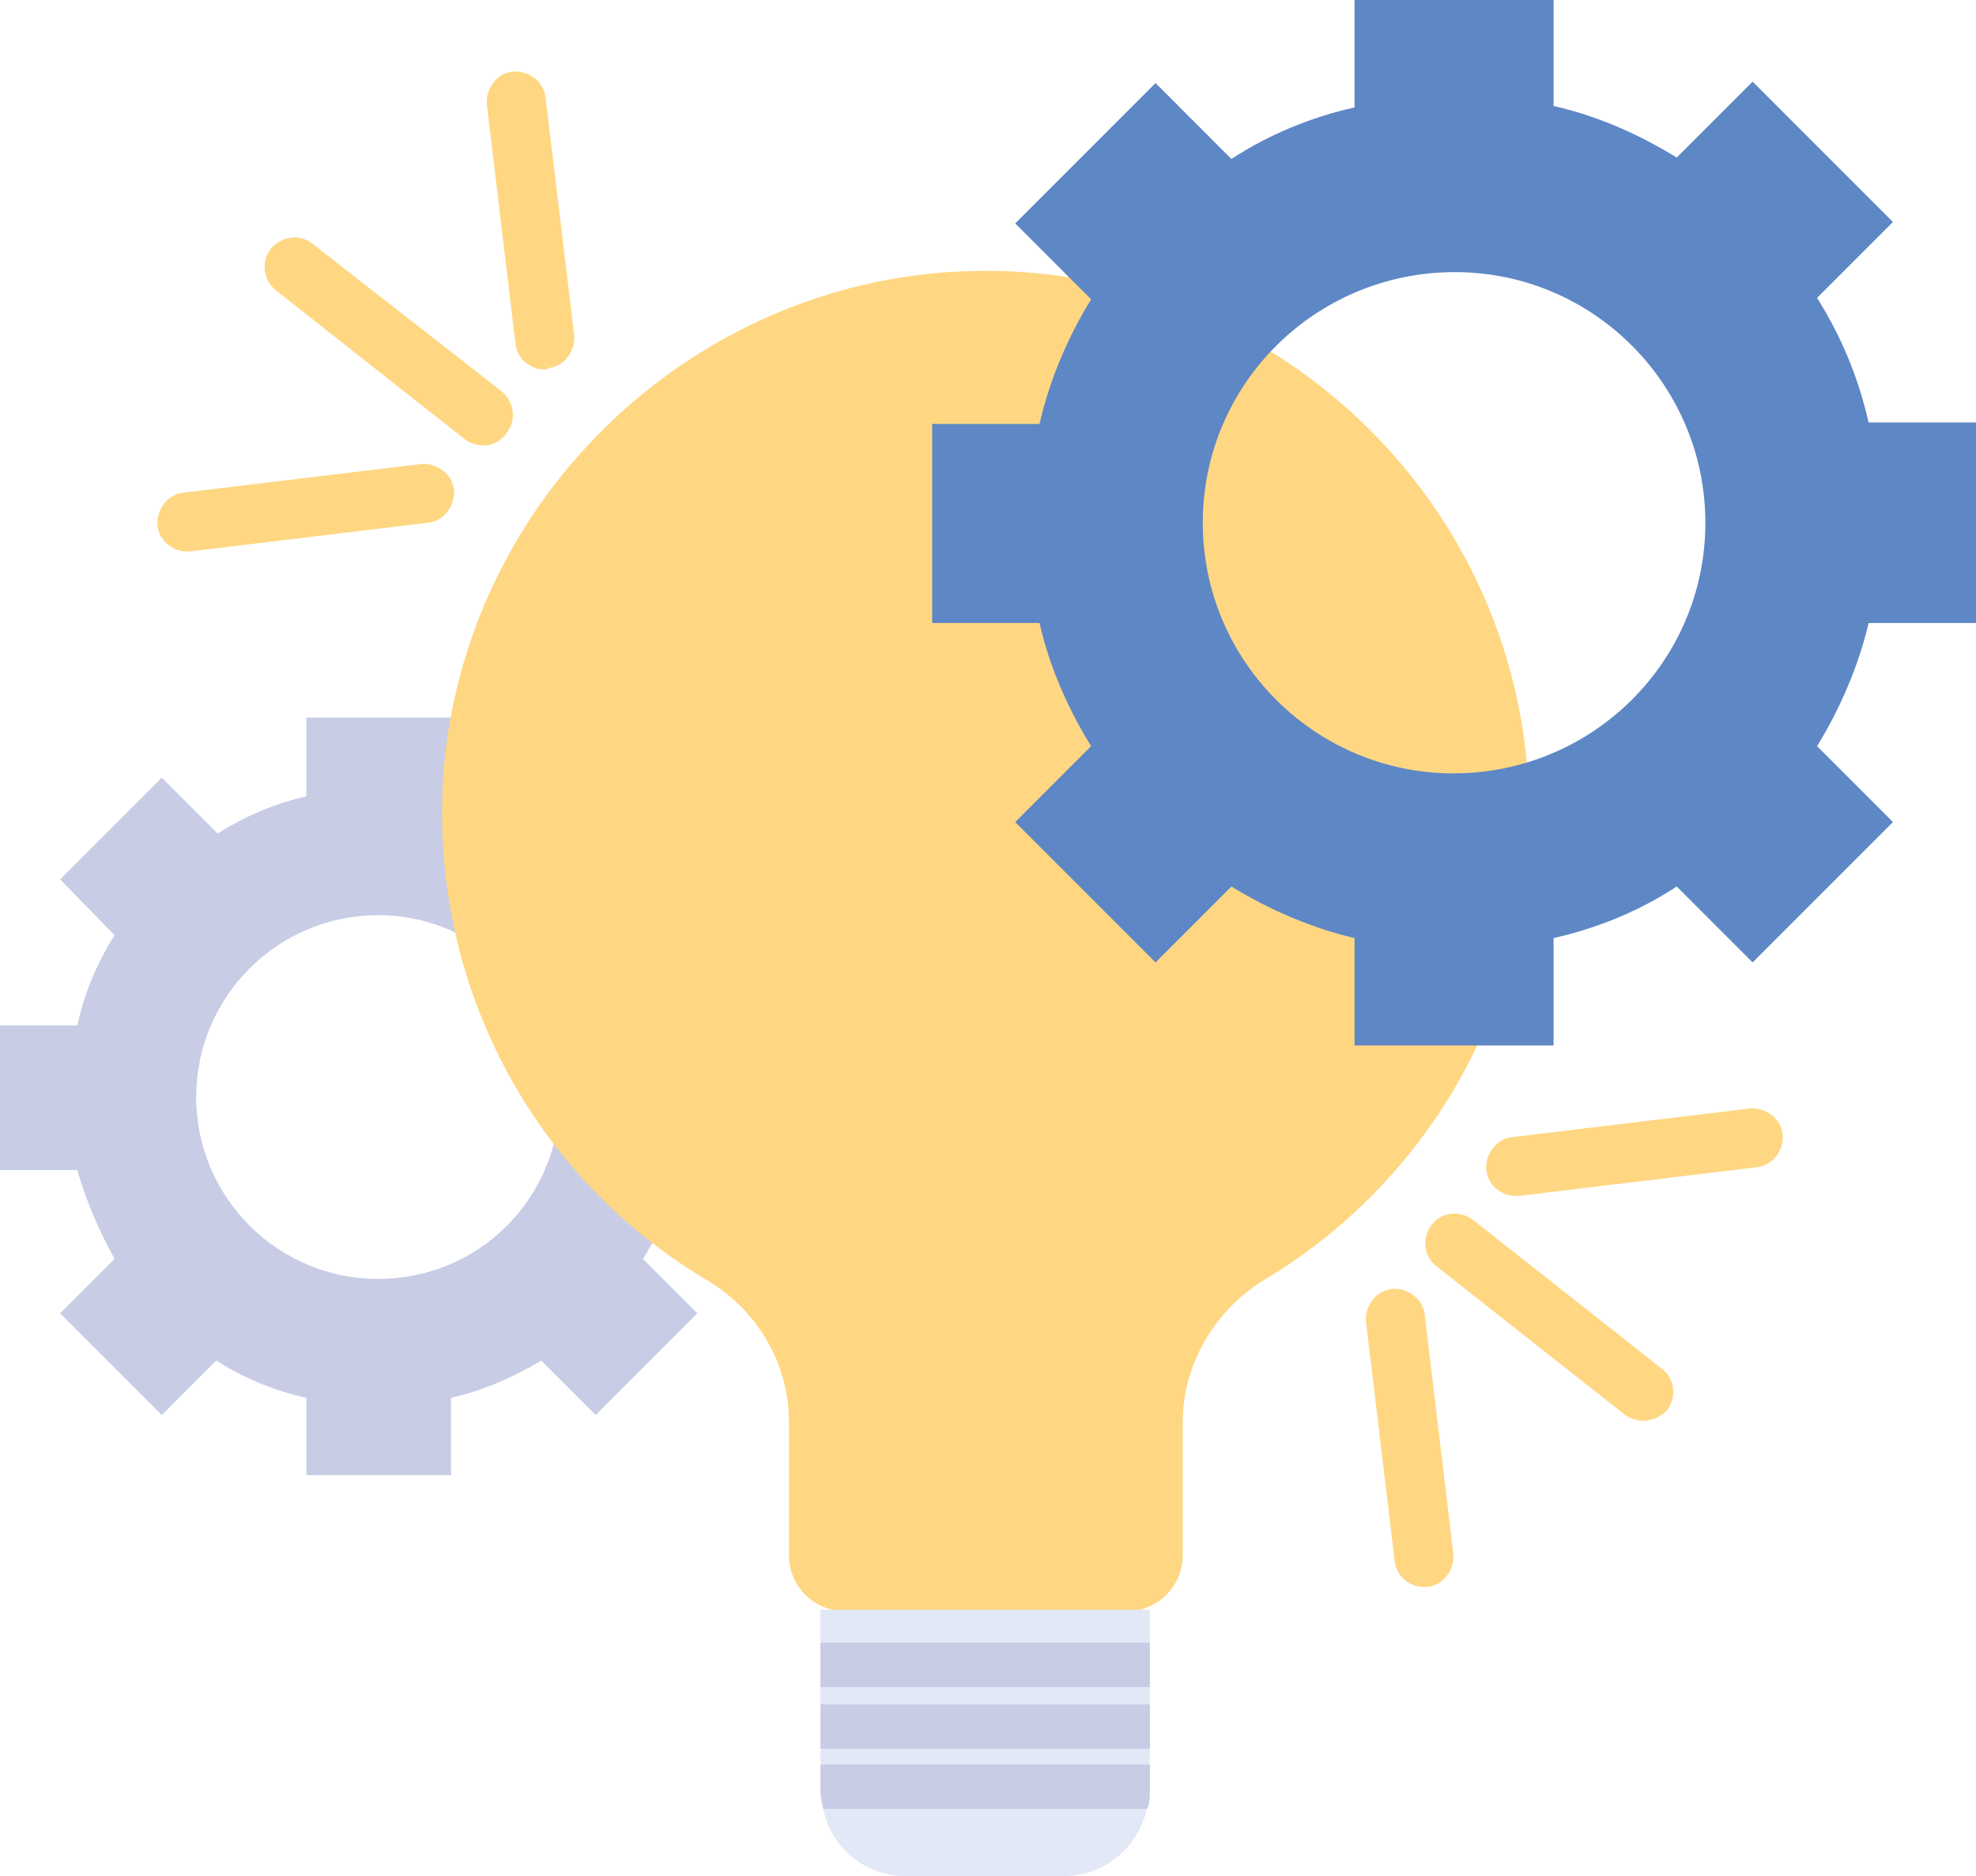
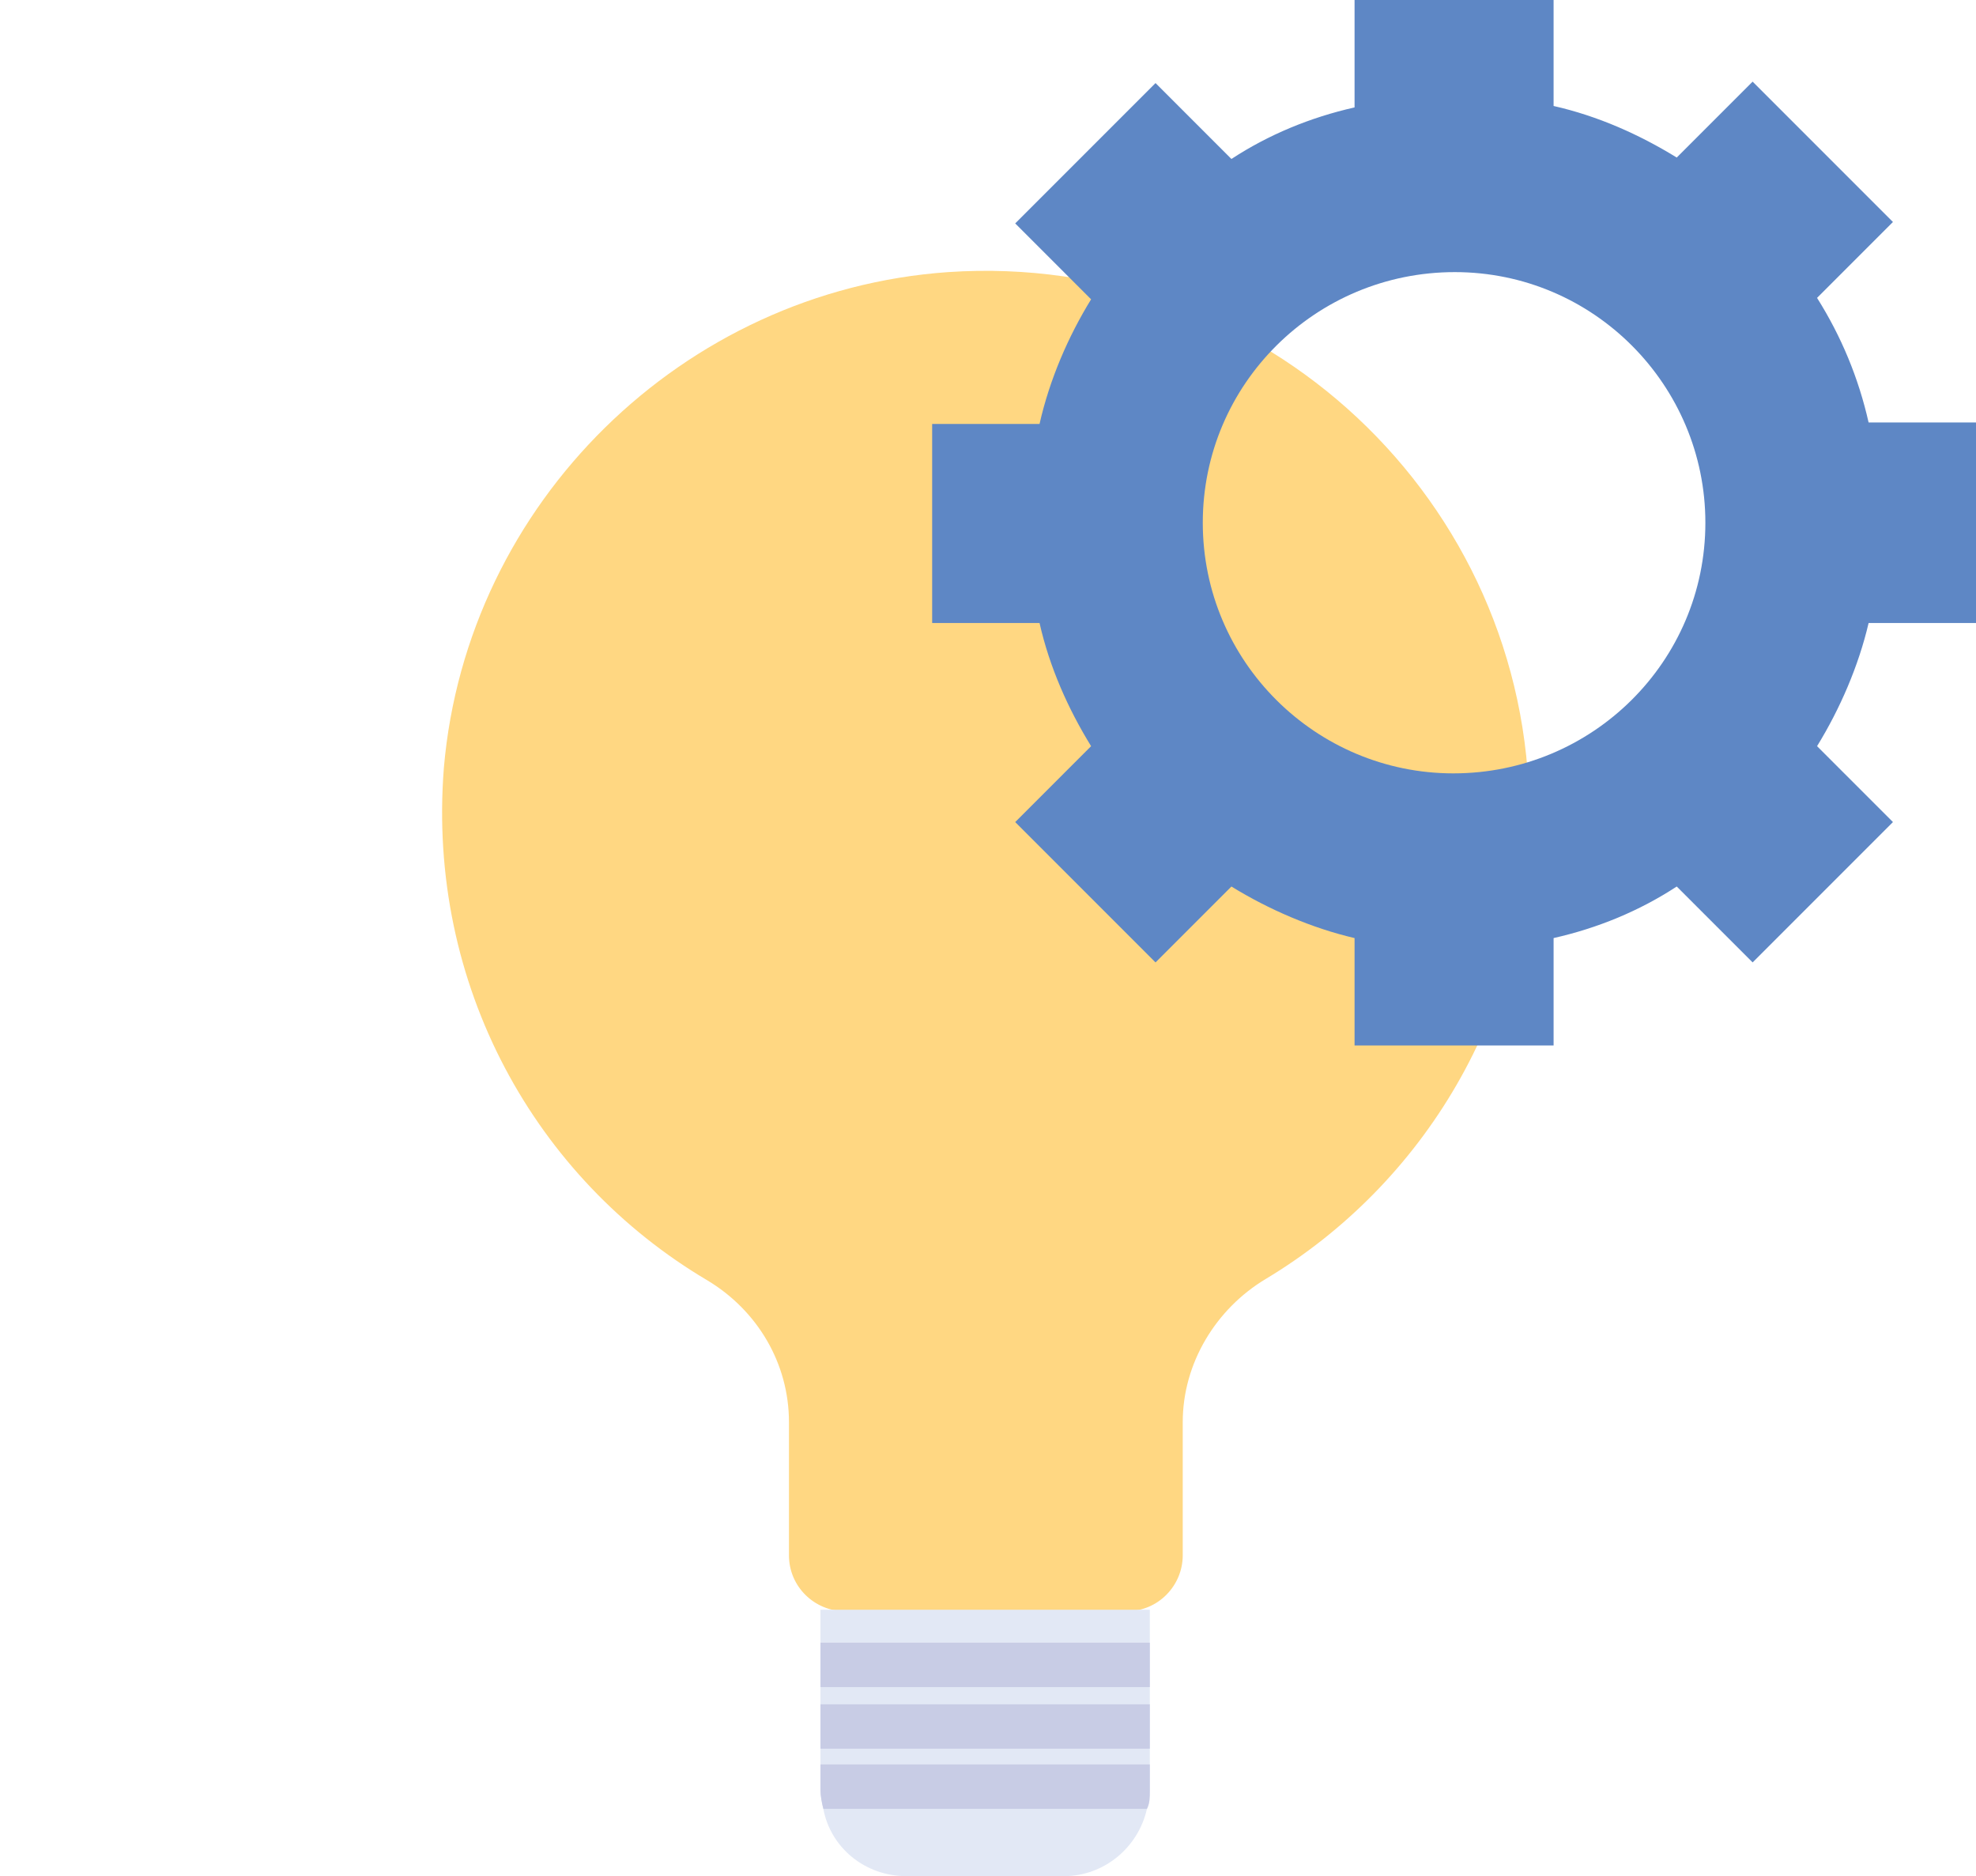
<svg xmlns="http://www.w3.org/2000/svg" xml:space="preserve" viewBox="0 0 138 131">
-   <path fill="#C8CCE5" d="M52.9 81.6V71.5h-5.4c-.5-2.2-1.4-4.4-2.6-6.3l3.8-3.8-7.1-7.1-3.9 3.9c-1.9-1.2-4-2.1-6.2-2.6v-5.5H21.4v5.5c-2.2.5-4.3 1.4-6.2 2.6l-3.9-3.9-7.1 7.1L8 65.3c-1.2 1.9-2.1 4-2.6 6.3H0v10.1h5.4c.6 2.1 1.5 4.2 2.6 6.2l-3.8 3.8 7.1 7.1 3.8-3.8c1.9 1.2 4 2.1 6.3 2.6v5.4h10.1v-5.4c2.2-.5 4.3-1.4 6.3-2.6l3.8 3.8 7.1-7.1-3.8-3.8c1.2-1.9 2.1-4 2.6-6.3h5.4zm-26.5 7.7c-7 0-12.7-5.7-12.7-12.7s5.7-12.7 12.7-12.7 12.7 5.7 12.7 12.7c0 7-5.6 12.7-12.7 12.7z" />
  <path fill="#FFD782" d="M106.8 56.8c0 13.8-7.4 25.9-18.4 32.5-3.5 2.1-5.8 5.9-5.8 10v9.3c0 2.1-1.7 3.9-3.9 3.9H59c-2.1 0-3.9-1.7-3.9-3.9v-9.3c0-4.1-2.2-7.8-5.7-9.9-12-7.1-19.6-20.6-18.4-35.8C32.6 35.1 47.7 20.3 66.2 19c22.1-1.5 40.6 16 40.6 37.8z" />
  <path fill="#5E87C5" d="M138 43.4V29.5h-7.5c-.7-3.1-1.9-6-3.6-8.7l5.3-5.3-9.8-9.8-5.3 5.3c-2.6-1.6-5.5-2.9-8.6-3.6V0H94.6v7.5c-3.1.7-6 1.9-8.6 3.6l-5.3-5.3-9.8 9.8 5.3 5.3c-1.6 2.6-2.9 5.6-3.6 8.7h-7.5v13.9h7.5c.7 3.1 2 6 3.6 8.6l-5.3 5.3 9.8 9.8 5.3-5.3c2.6 1.6 5.6 2.9 8.6 3.6V73h13.9v-7.5c3.1-.7 6-1.9 8.6-3.6l5.3 5.3 9.8-9.8-5.3-5.3c1.6-2.6 2.9-5.6 3.6-8.6h7.5v-.1zM101.5 54C91.9 54 84 46.2 84 36.5S91.9 19 101.6 19s17.5 7.9 17.5 17.5c0 9.7-7.9 17.5-17.6 17.5z" />
  <path fill="#E2E8F5" d="M80.3 112.4V125c0 .5 0 .9-.2 1.3-.6 2.7-3 4.7-5.8 4.7h-11c-2.9 0-5.3-2-5.8-4.7-.1-.4-.2-.9-.2-1.3v-12.6h23z" />
  <path fill="#C8CCE5" d="M57.3 114.7h23v3.1h-23zM57.3 119h23v3.1h-23zM80.3 123.2v1.8c0 .5 0 .9-.2 1.3H57.5c-.1-.4-.2-.9-.2-1.3v-1.8h23z" />
-   <path fill="#FFD782" d="M114.8 99.2c-.4 0-.9-.1-1.3-.4l-13.2-10.4c-.9-.7-1-2-.3-2.9.7-.9 2-1 2.9-.3l13.2 10.4c.9.7 1 2 .3 2.9-.4.4-1 .7-1.6.7zM99.4 110.8c-1 0-1.9-.8-2-1.8l-2-16.7c-.1-1.1.7-2.2 1.8-2.3 1.1-.1 2.2.7 2.3 1.8l2 16.7c.1 1.1-.7 2.2-1.8 2.3h-.3zM105.8 83.5c-1 0-1.9-.8-2-1.8-.1-1.1.7-2.2 1.8-2.3l16.6-2c1.1-.1 2.2.7 2.3 1.8s-.7 2.2-1.8 2.3l-16.6 2h-.3zM33.8 31.1c-.4 0-.9-.1-1.3-.4L19.3 20.3c-.9-.7-1.1-2-.4-2.9.7-.9 2-1.1 2.9-.4L35 27.3c.9.7 1.1 2 .4 2.9-.4.6-1 .9-1.6.9zM38 25.8c-1 0-1.9-.8-2-1.8L34 7.3c-.1-1.1.7-2.2 1.8-2.3 1.1-.1 2.2.7 2.3 1.8l2 16.6c.1 1.1-.7 2.2-1.8 2.3-.1.1-.2.1-.3.1zM13 38.5c-1 0-1.9-.8-2-1.8-.1-1.1.7-2.2 1.8-2.3l16.6-2c1.1-.1 2.2.7 2.3 1.8.1 1.1-.7 2.2-1.8 2.3l-16.6 2H13z" />
</svg>